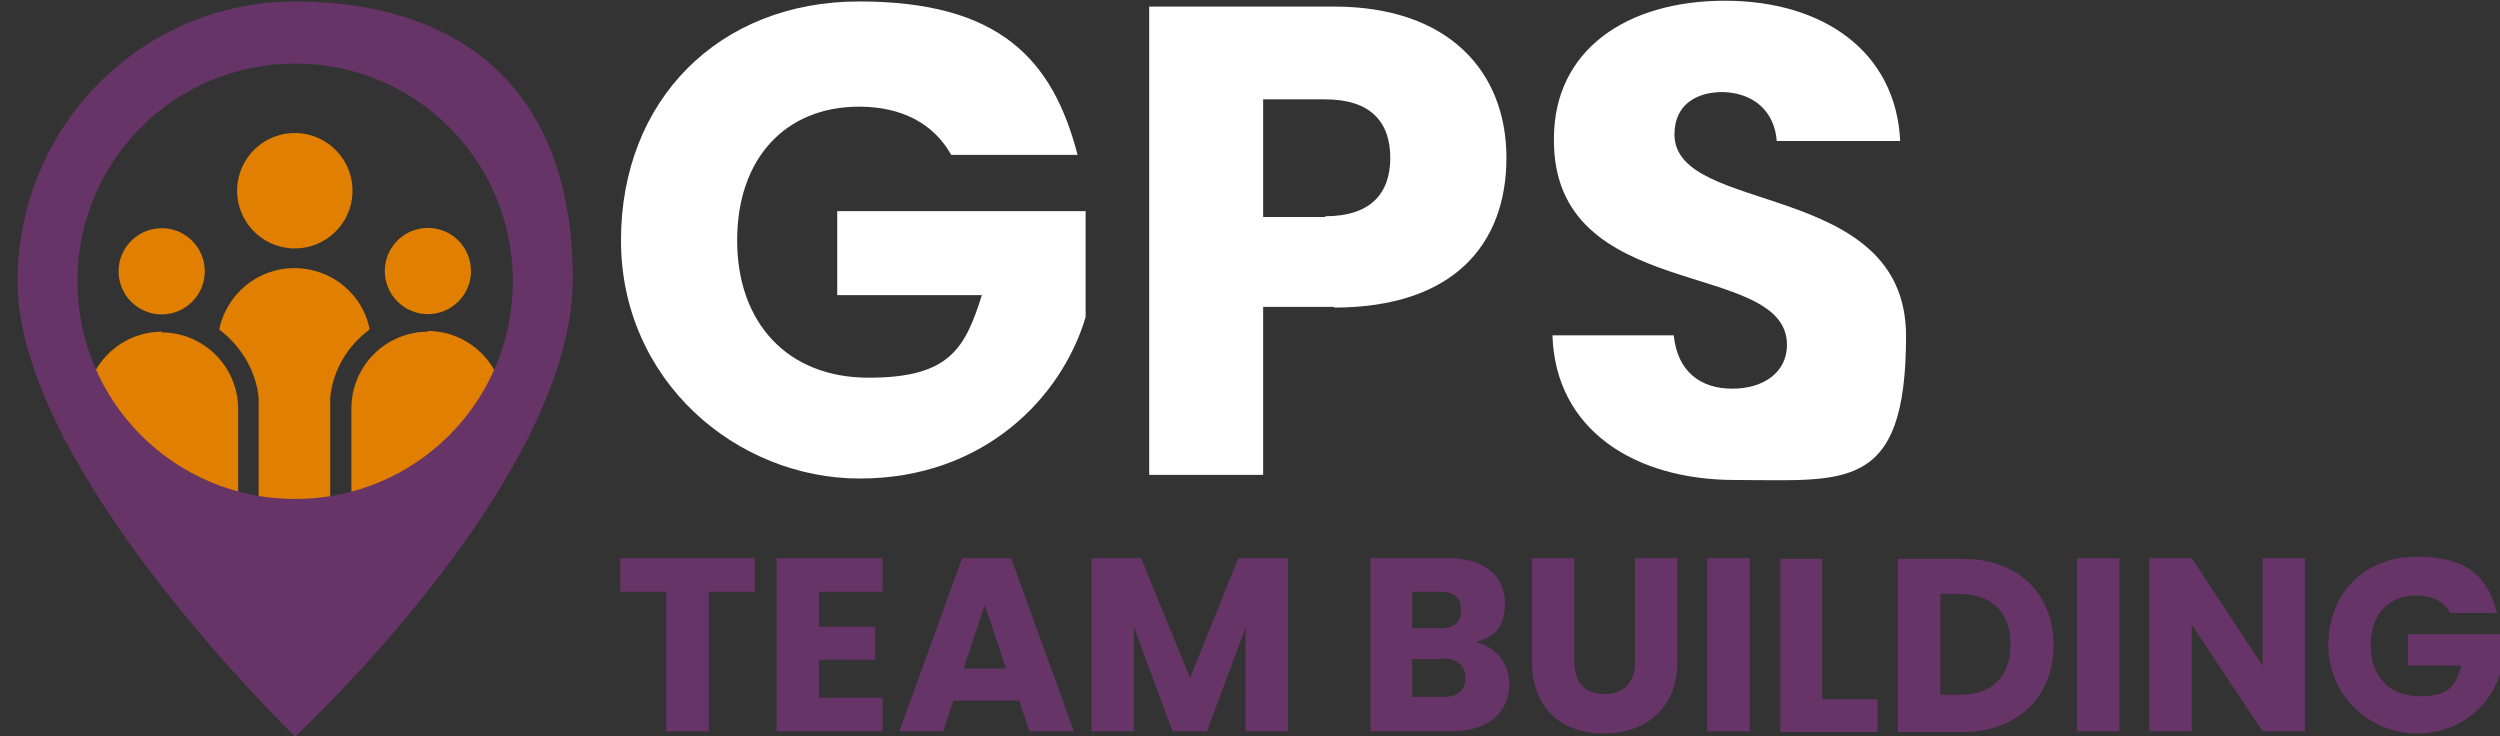
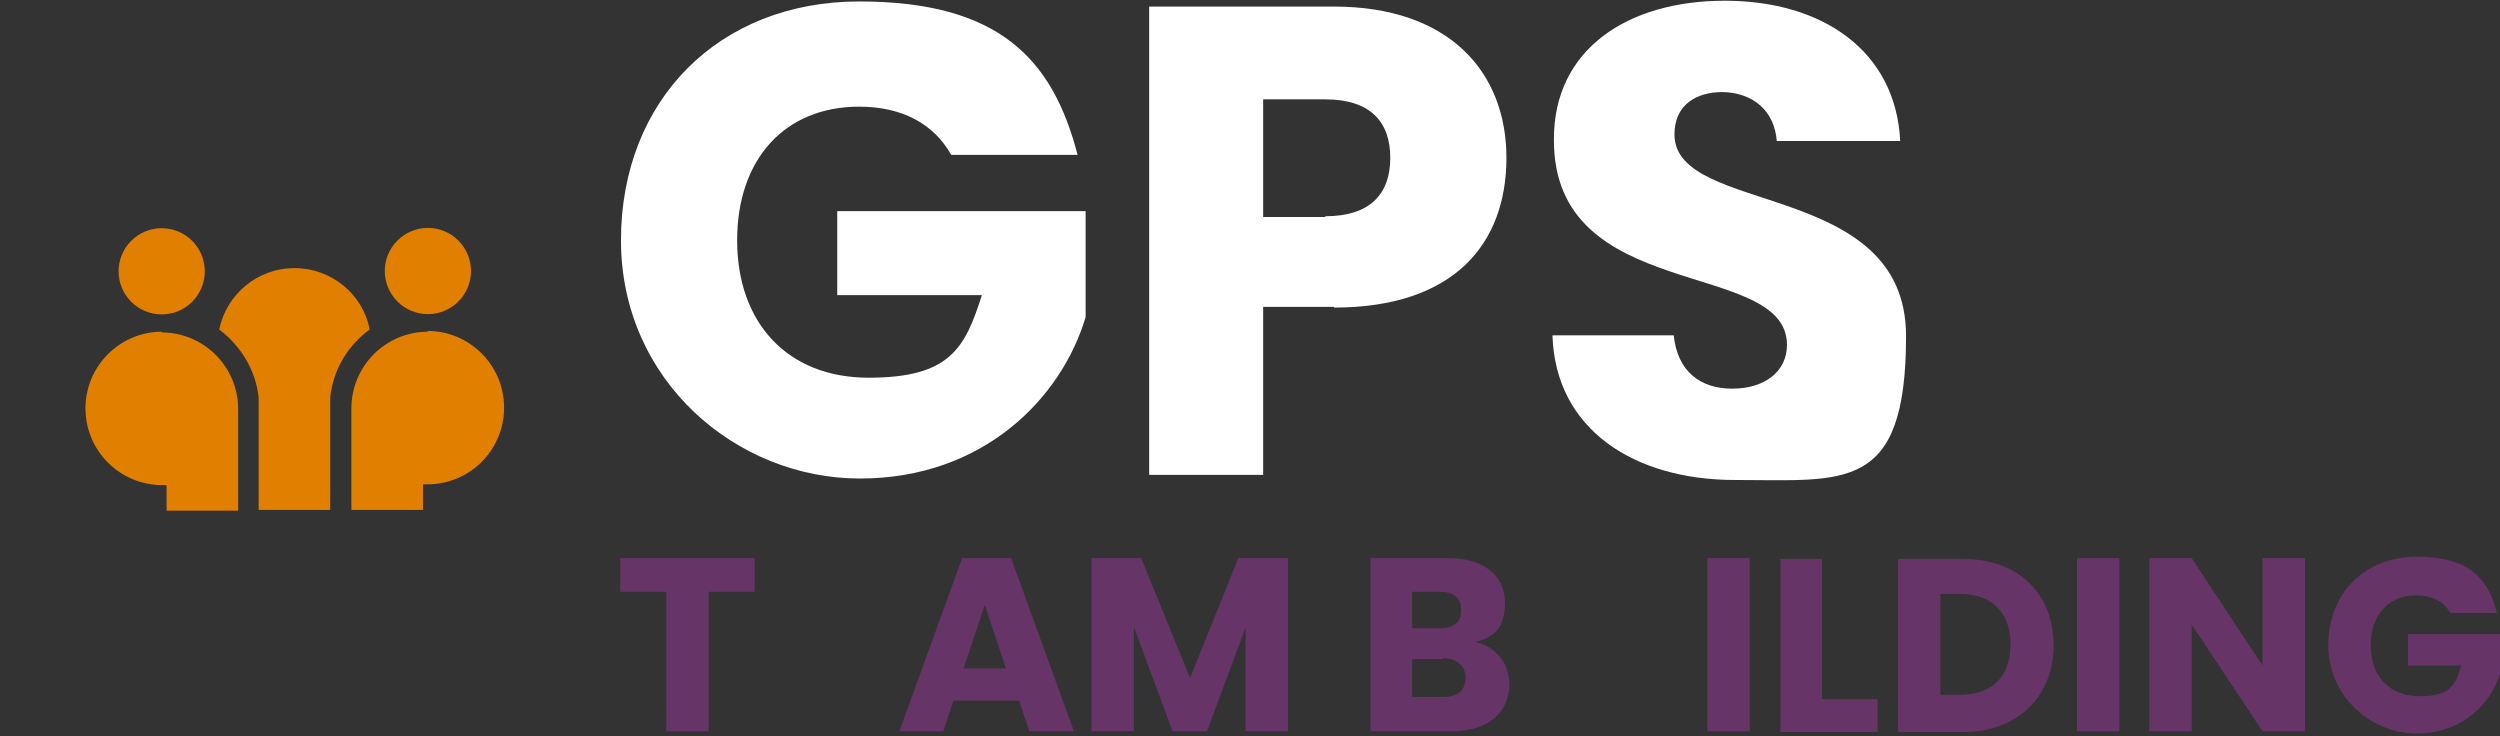
<svg xmlns="http://www.w3.org/2000/svg" id="Layer_1" viewBox="0 0 342.2 100.8">
  <rect x="0" y="0" width="342.2" height="100.8" fill="#333333" stroke="none" />
  <defs>
    <style> .st0 { fill: #e07f00; } .st1 { fill: #673468; } .st2 { fill: #fff; } </style>
  </defs>
  <g>
    <path class="st2" d="M147.5,21.2h-17.3c-2.4-4.3-6.8-6.6-12.6-6.6-10.1,0-16.7,7.1-16.7,18.3s6.8,18.8,18,18.8,13.2-4.1,15.5-11.3h-19.8v-11.5h34v14.5c-3.3,11.1-14,22.1-30.9,22.1s-32.7-13.4-32.7-32.6S98.4.2,117.6.2s26.5,7.9,29.9,21Z" />
    <path class="st2" d="M182.6,42h-9.7v23h-15.6V.9h25.3c15.7,0,23.6,8.9,23.6,20.7s-7.2,20.5-23.6,20.5ZM181.4,29.6c6.2,0,8.9-3.1,8.9-8s-2.7-8-8.9-8h-8.5v16.1h8.5Z" />
    <path class="st2" d="M237.5,65.7c-13.8,0-24.6-6.9-25-19.8h16.6c.5,4.9,3.6,7.3,8,7.3s7.5-2.3,7.5-6c0-11.9-32.1-5.5-31.9-28.2,0-12.2,10-18.9,23.4-18.9s23.4,6.9,24,19.2h-16.9c-.3-4.1-3.2-6.6-7.4-6.7-3.7,0-6.6,1.8-6.6,5.8,0,11.2,31.7,6.1,31.7,27.6s-8.4,19.7-23.4,19.7Z" />
  </g>
  <g>
    <path class="st1" d="M85,76.4h18.3v4.6h-6.3v19.1h-5.8v-19.1h-6.3v-4.6Z" />
-     <path class="st1" d="M120.8,81h-8.7v4.8h7.7v4.5h-7.7v5.2h8.7v4.6h-14.5v-23.7h14.5v4.6Z" />
    <path class="st1" d="M139.3,95.9h-8.8l-1.4,4.2h-6l8.6-23.7h6.7l8.6,23.7h-6.1l-1.4-4.2ZM134.8,82.8l-2.9,8.7h5.8l-2.9-8.7Z" />
    <path class="st1" d="M149.4,76.4h6.8l6.7,16.4,6.6-16.4h6.8v23.7h-5.8v-14.2l-5.3,14.2h-4.7l-5.3-14.3v14.3h-5.8v-23.7Z" />
    <path class="st1" d="M198.6,100.1h-11v-23.7h10.7c4.8,0,7.7,2.4,7.7,6.1s-1.7,4.7-4,5.4c2.8.6,4.6,3,4.6,5.7,0,3.9-2.9,6.5-7.9,6.5ZM197.1,81h-3.8v5h3.8c1.9,0,2.9-.8,2.9-2.5s-1-2.5-2.9-2.5ZM197.5,90.2h-4.2v5.2h4.3c1.9,0,3-.9,3-2.6s-1.2-2.7-3.1-2.7Z" />
-     <path class="st1" d="M209.7,76.4h5.8v14.2c0,2.8,1.4,4.4,4.1,4.4s4.2-1.6,4.2-4.4v-14.2h5.8v14.2c0,6.6-4.6,9.8-10.1,9.8s-9.8-3.2-9.8-9.8v-14.2Z" />
    <path class="st1" d="M233.7,76.4h5.8v23.7h-5.8v-23.7Z" />
    <path class="st1" d="M249.4,76.4v19.3h7.6v4.5h-13.3v-23.7h5.8Z" />
    <path class="st1" d="M281.1,88.3c0,7-4.9,11.9-12.4,11.9h-8.9v-23.7h8.9c7.6,0,12.4,4.8,12.4,11.9ZM268.3,95.1c4.4,0,6.9-2.5,6.9-6.9s-2.6-6.9-6.9-6.9h-2.7v13.8h2.7Z" />
    <path class="st1" d="M284.3,76.4h5.8v23.7h-5.8v-23.7Z" />
    <path class="st1" d="M315.5,76.4v23.7h-5.8l-9.7-14.6v14.6h-5.8v-23.7h5.8l9.7,14.7v-14.7h5.8Z" />
    <path class="st1" d="M341.8,83.9h-6.4c-.9-1.6-2.5-2.4-4.7-2.4-3.7,0-6.2,2.6-6.2,6.8s2.5,7,6.7,7,4.9-1.5,5.7-4.2h-7.3v-4.3h12.6v5.4c-1.2,4.1-5.2,8.2-11.4,8.2s-12.1-5-12.1-12.1,5-12.1,12.1-12.1,9.8,2.9,11,7.8Z" />
  </g>
  <g>
-     <circle class="st0" cx="40.4" cy="26.1" r="7.9" transform="translate(-3.7 6.8) rotate(-9.2)" />
    <circle class="st0" cx="22.2" cy="37.1" r="5.9" transform="translate(-19.8 26.6) rotate(-45)" />
    <path class="st0" d="M22.2,45.4c-5.8,0-10.5,4.7-10.5,10.5s4.7,10.5,10.5,10.5.4,0,.6,0v3.5h9.8v-13.9c0-5.8-4.7-10.5-10.5-10.5Z" />
    <circle class="st0" cx="58.6" cy="37.1" r="5.9" transform="translate(-9.1 52.3) rotate(-45)" />
    <path class="st0" d="M50.6,45.1c-.9-4.8-5.2-8.4-10.3-8.4s0,0,0,0c0,0,0,0,0,0-5.1,0-9.3,3.6-10.3,8.4,2.9,2.2,5,5.5,5.4,9.3v15.4h9.8v-15.4c.4-3.8,2.4-7.1,5.4-9.3Z" />
    <path class="st0" d="M58.6,45.4c-5.8,0-10.5,4.7-10.5,10.5v13.9h9.8v-3.5c.2,0,.4,0,.6,0,5.8,0,10.5-4.7,10.5-10.5s-4.7-10.5-10.5-10.5Z" />
  </g>
-   <path class="st1" d="M40.4.2C19.4.2,2.6,17.2,2.4,38.2c-.3,25.8,38,62.6,38,62.6,0,0,38-35.1,38-62.6S61.4.2,40.4.2ZM40.4,68.3c-16.5,0-29.8-13.3-29.8-29.8s13.3-29.8,29.8-29.8,29.8,13.3,29.8,29.8-13.3,29.8-29.8,29.8Z" />
</svg>